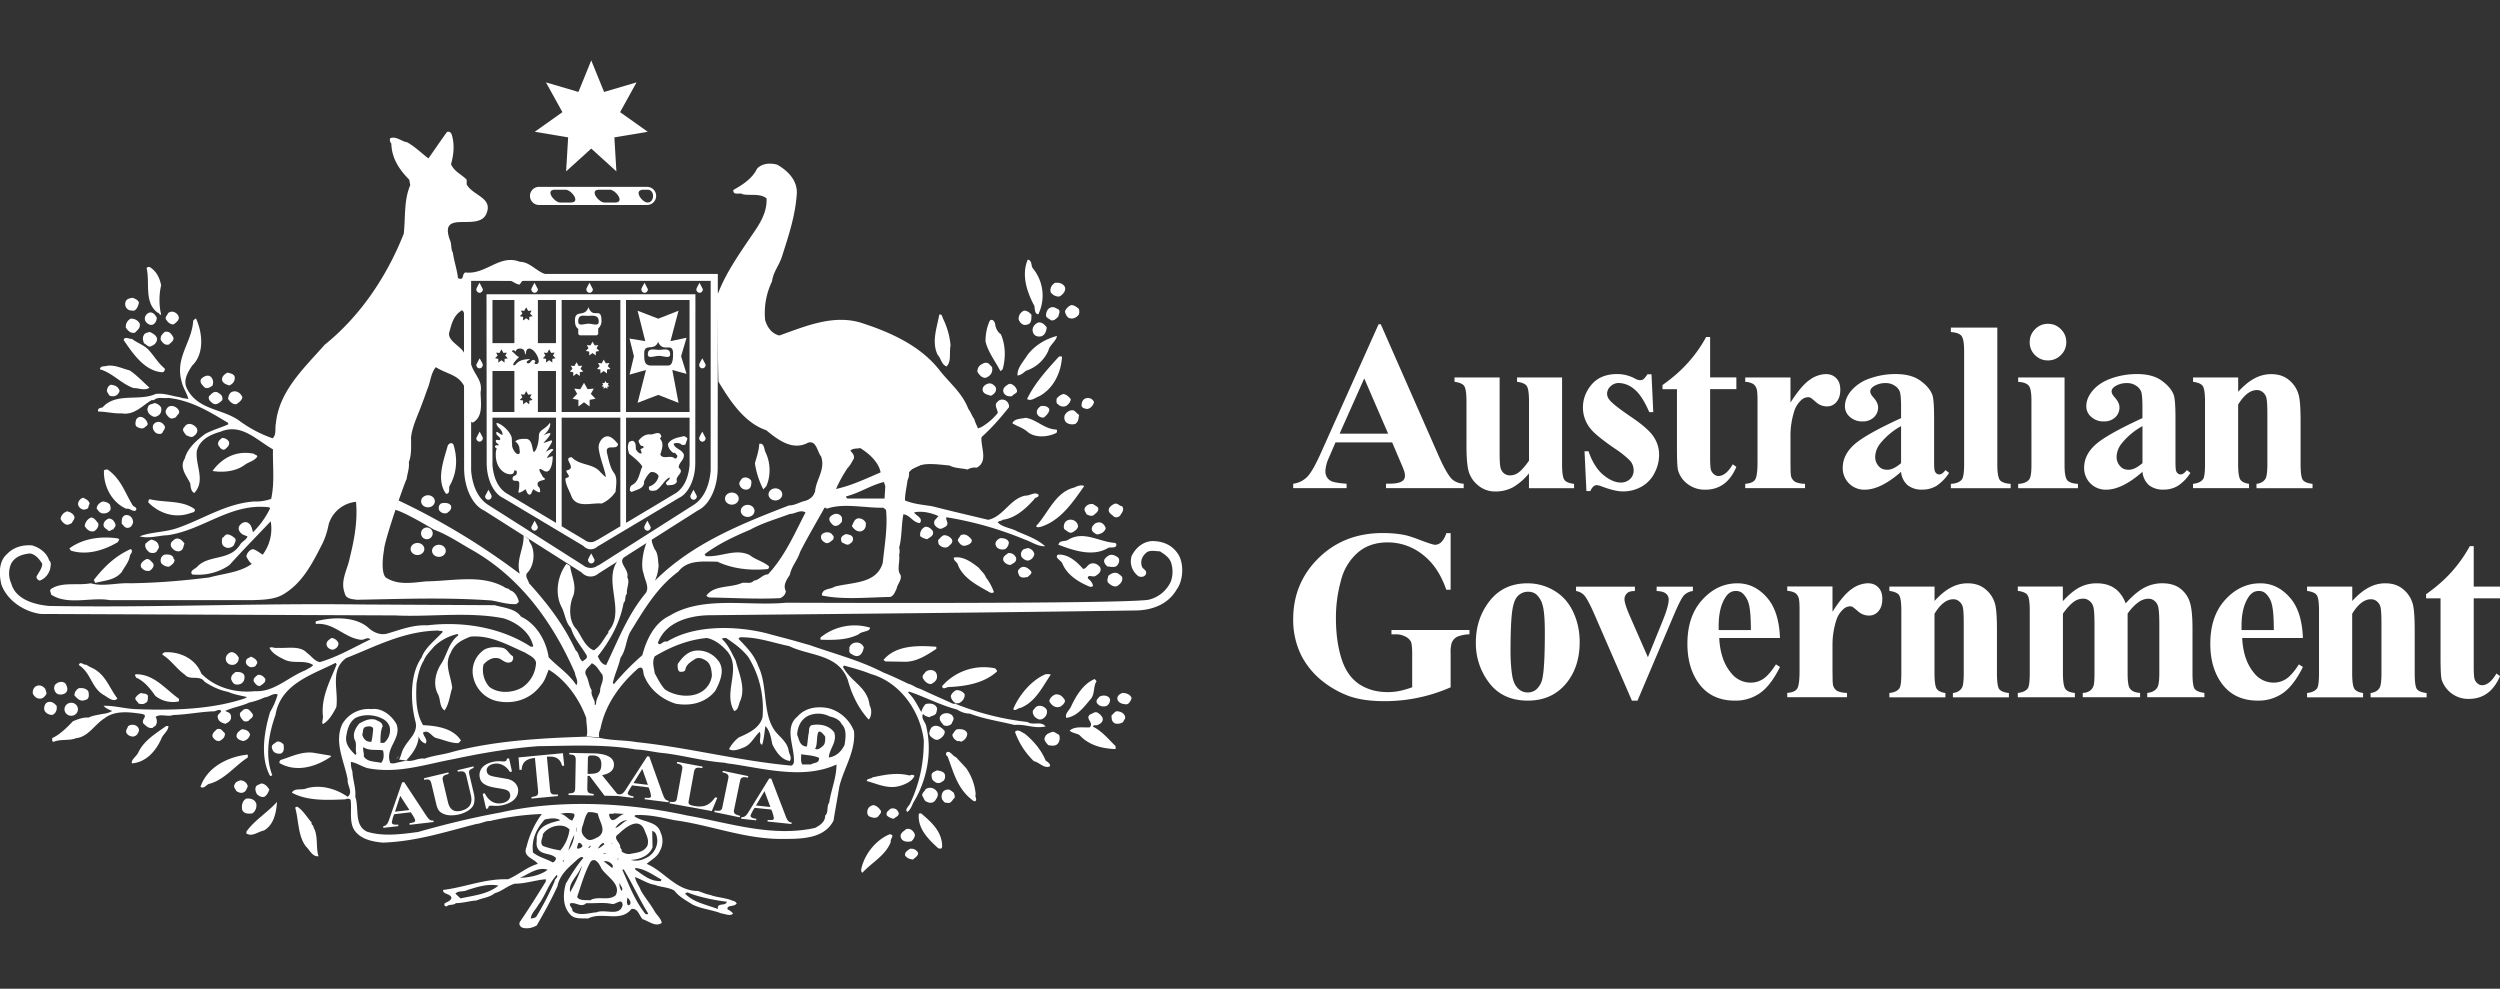
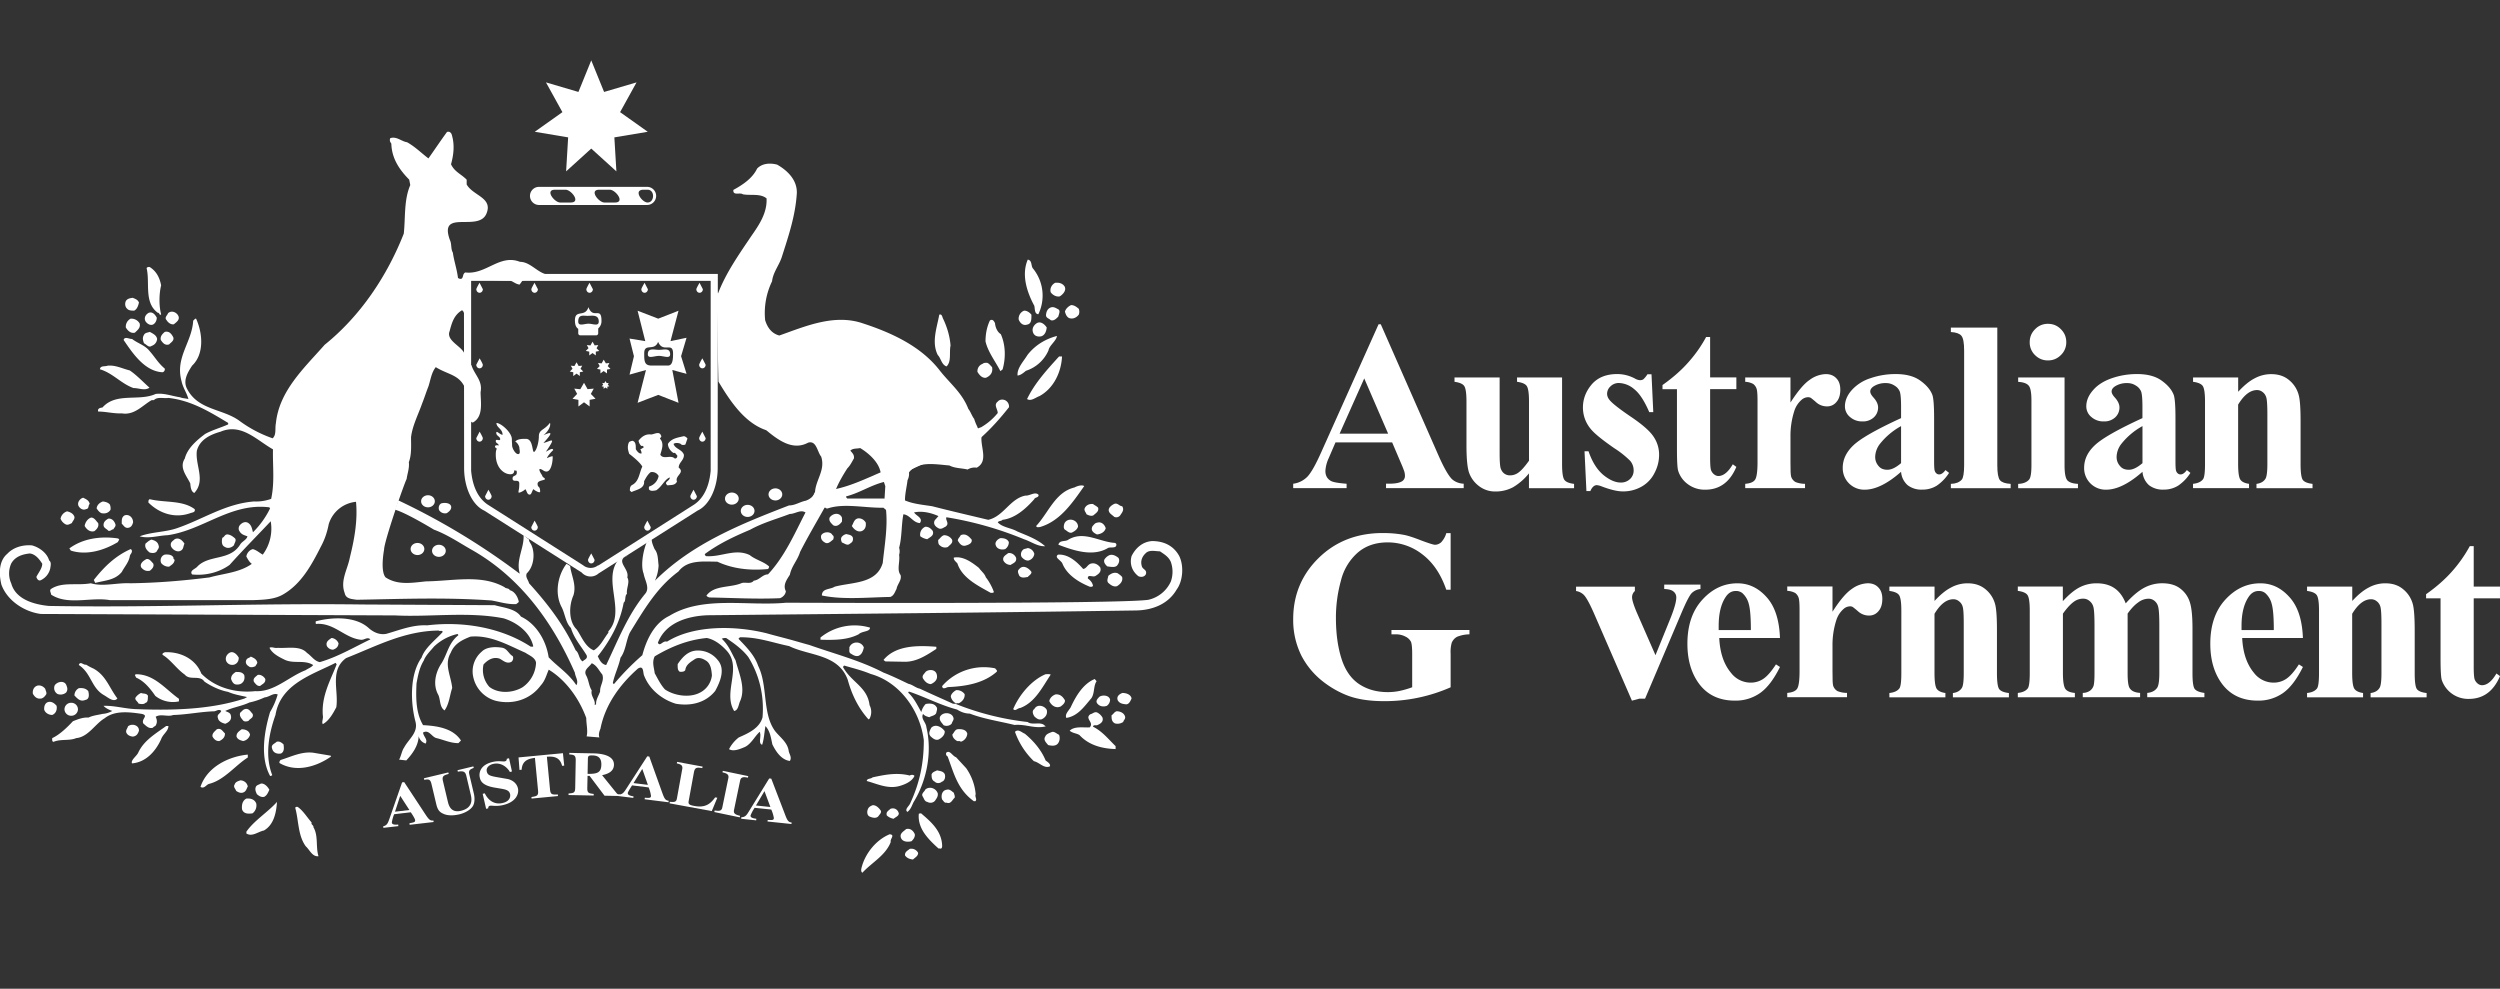
<svg xmlns="http://www.w3.org/2000/svg" id="Layer_1" x="0" y="0" version="1.1" viewBox="0 0 56.689 22.42" xml:space="preserve">
  <rect x="0" y="0" width="56.689" height="22.42" fill="#333333" stroke="none" />
  <style>.st0{fill-rule:evenodd;clip-rule:evenodd}.st0,.st1{fill:#fff}</style>
  <g id="surface1">
    <path d="M31.477 9.834l-.542-1.253-.559 1.253h1.101zm.091.198h-1.285l-.153.355a.8.8 0 00-.076.293c0 .102.041.177.124.225.048.028.167.05.357.064v.1h-1.211v-.1a.547.547 0 00.322-.16c.085-.09.188-.273.312-.551l1.302-2.905h.05l1.313 2.985c.125.282.229.46.309.534a.42.42 0 00.258.096v.1h-1.761v-.1h.072c.141 0 .241-.02.298-.059a.142.142 0 00.059-.123.341.341 0 00-.016-.099 2.842 2.842 0 00-.081-.202l-.193-.453" class="st0" />
    <path d="M35.421 8.559v1.965c0 .191.018.312.054.359.036.047.108.076.218.089v.098H34.67v-.336a1.33 1.33 0 01-.36.314.842.842 0 01-.403.097.597.597 0 01-.378-.129.653.653 0 01-.22-.306c-.037-.116-.056-.32-.056-.609v-.997c0-.19-.018-.307-.054-.355-.034-.046-.107-.077-.217-.091v-.099h1.023v1.715c0 .18.008.295.024.347.018.051.045.09.081.117a.21.21 0 00.129.041.314.314 0 00.175-.051c.072-.046.157-.141.257-.281V9.104c0-.19-.018-.307-.054-.355-.033-.046-.107-.077-.217-.091v-.099h1.021M37.449 8.489l.04.857h-.091c-.109-.254-.223-.428-.341-.521a.554.554 0 00-.349-.14.262.262 0 00-.188.075.226.226 0 00-.078.169c0 .048.018.095.055.14.057.073.217.199.48.378.263.177.436.329.518.454a.721.721 0 01.126.416.874.874 0 01-.105.41.722.722 0 01-.295.309.84.84 0 01-.421.107c-.12 0-.28-.037-.48-.113a.378.378 0 00-.111-.029c-.059 0-.108.045-.147.134h-.089l-.043-.902h.091c.081.237.191.413.33.532.142.117.275.177.4.177a.292.292 0 00.209-.078.26.26 0 00.084-.194.333.333 0 00-.081-.223 2.15 2.15 0 00-.36-.285c-.274-.19-.451-.334-.532-.435a.753.753 0 01-.177-.486c0-.193.067-.367.198-.523.135-.157.328-.236.58-.236.137 0 .268.033.395.098a.267.267 0 00.118.041.145.145 0 00.078-.019.535.535 0 00.094-.116h.092M38.778 7.64v.918h.595v.266h-.595v1.549c0 .145.006.238.019.282a.217.217 0 00.072.102.161.161 0 00.094.037c.116 0 .226-.089.329-.266l.081.059c-.145.344-.38.517-.705.517a.637.637 0 01-.406-.133.588.588 0 01-.209-.298c-.018-.061-.027-.225-.027-.494V8.825h-.328v-.094c.225-.159.417-.326.574-.502.159-.176.299-.371.416-.588h.09M40.6 8.559v.569c.167-.26.312-.432.438-.516a.65.65 0 01.362-.129c.1 0 .18.031.239.094.061.061.091.147.091.26 0 .12-.029.213-.089.28a.266.266 0 01-.209.098.363.363 0 01-.247-.091 2.032 2.032 0 00-.123-.102.138.138 0 00-.062-.015.227.227 0 00-.148.059.562.562 0 00-.167.26 1.84 1.84 0 00-.085.575v.577l.002.151c0 .102.007.167.019.195a.22.22 0 00.094.107.595.595 0 00.215.04v.098h-1.356v-.098c.11-.009.183-.038.22-.089.039-.051.059-.186.059-.405V9.091c0-.144-.007-.235-.021-.275a.22.22 0 00-.078-.11.415.415 0 00-.18-.048v-.099H40.6" class="st1" />
    <path d="M43.108 10.502v-.84a1.59 1.59 0 00-.483.408.501.501 0 00-.104.292c0 .083.029.155.088.218.045.049.107.072.189.072.088.001.192-.049.31-.15zm0 .196c-.306.27-.581.405-.824.406a.487.487 0 01-.499-.495c0-.191.083-.363.247-.516.164-.154.523-.358 1.076-.612V9.23c0-.19-.011-.309-.032-.357a.278.278 0 00-.116-.129.345.345 0 00-.194-.057.493.493 0 00-.287.078c-.046.033-.07.07-.07.112 0 .038.025.085.076.14.068.077.102.151.102.223a.3.3 0 01-.099.226.36.36 0 01-.255.09.41.41 0 01-.285-.102.31.31 0 01-.113-.239c0-.129.051-.251.153-.367a.961.961 0 01.427-.272c.182-.063.372-.094.569-.094.238 0 .426.05.564.152.14.101.23.21.272.328.024.076.037.248.037.518v.975c0 .115.004.187.013.217a.13.13 0 00.041.064.092.092 0 00.062.022c.046 0 .094-.033.142-.099l.081.064a.985.985 0 01-.279.29.603.603 0 01-.325.089.507.507 0 01-.335-.1.449.449 0 01-.149-.304" class="st0" />
    <path d="M45.29 7.429v3.119c0 .177.02.291.061.342.041.047.122.076.242.082v.098h-1.356v-.098c.111-.003.194-.036.247-.096.035-.041.053-.15.054-.328V7.95c0-.176-.021-.287-.062-.336-.041-.05-.121-.078-.239-.085v-.1h1.053" class="st1" />
    <path d="M46.815 8.559v1.989c0 .177.02.291.062.342.041.047.122.076.242.082v.098h-1.356v-.098c.111-.003.194-.036.247-.096.036-.041.054-.15.054-.328V9.083c0-.178-.02-.29-.062-.338-.041-.05-.12-.079-.239-.086v-.1h1.052zm-.376-1.216c.116 0 .215.041.295.124.081.081.12.178.12.292a.396.396 0 01-.123.293c-.081.081-.178.121-.293.121s-.212-.041-.293-.121a.397.397 0 01-.12-.293c0-.114.04-.212.12-.292a.395.395 0 01.294-.124M48.582 10.502v-.84a1.59 1.59 0 00-.483.408.501.501 0 00-.104.292c0 .083.029.155.089.218.044.049.107.072.188.072.089.001.192-.049.31-.15zm0 .196c-.306.27-.581.405-.824.406a.487.487 0 01-.499-.495c0-.191.081-.363.246-.516.164-.154.524-.358 1.076-.612V9.23c0-.19-.011-.309-.032-.357a.278.278 0 00-.116-.129.345.345 0 00-.194-.057.493.493 0 00-.287.078c-.046.033-.07.07-.07.112 0 .038.025.085.076.14.068.077.102.151.102.223a.3.3 0 01-.099.226.36.36 0 01-.255.09.41.41 0 01-.285-.102.31.31 0 01-.113-.239c0-.129.051-.251.153-.367.102-.119.245-.209.427-.272s.373-.094.569-.094c.238 0 .426.05.564.152.14.101.23.21.272.328.024.076.037.248.037.518v.975c0 .115.004.187.013.217a.13.13 0 00.041.064.092.092 0 00.062.022c.046 0 .094-.033.142-.099l.081.064a.973.973 0 01-.279.29.603.603 0 01-.325.089.507.507 0 01-.335-.1.452.452 0 01-.148-.304" class="st0" />
    <path d="M50.752 8.559v.325c.129-.14.252-.242.37-.303a.783.783 0 01.382-.097c.163 0 .298.046.405.137a.648.648 0 01.215.335c.029.102.043.298.043.588v.977c0 .194.017.315.051.362.036.047.109.076.22.089v.098h-1.271v-.098c.095-.012.164-.051.204-.117.028-.045.043-.156.043-.334V9.405c0-.207-.008-.336-.024-.39s-.044-.095-.083-.124a.198.198 0 00-.126-.046c-.154 0-.297.11-.43.33v1.345c0 .188.017.307.051.357.036.05.101.081.196.094v.098h-1.27v-.098c.106-.011.181-.045.225-.102.032-.038.047-.154.047-.348V9.104c0-.19-.018-.307-.054-.355-.034-.046-.107-.077-.217-.091v-.099h1.023" class="st1" />
    <g>
      <path d="M32.894 12.089v1.283h-.099c-.12-.35-.3-.617-.54-.8a1.274 1.274 0 00-.787-.273c-.272 0-.498.076-.678.23a1.235 1.235 0 00-.384.639 3.133 3.133 0 00-.113.843c0 .349.041.655.124.918.082.263.215.456.397.58.185.124.403.185.655.185.088 0 .177-.008.268-.027.094-.02.188-.047.285-.083v-.757c0-.144-.01-.236-.029-.277a.27.27 0 00-.124-.115.451.451 0 00-.223-.051h-.094v-.099h1.769v.099a.771.771 0 00-.282.056.274.274 0 00-.121.137.803.803 0 00-.024.251v.757a3.71 3.71 0 01-1.509.314c-.345 0-.632-.046-.861-.14a2.182 2.182 0 01-.604-.37 1.79 1.79 0 01-.408-.518 1.81 1.81 0 01-.188-.83c0-.547.192-1.01.577-1.388.385-.377.869-.566 1.453-.566.181 0 .343.015.488.043.079.015.206.055.382.124.177.066.281.099.314.099.05 0 .096-.018.139-.054a.503.503 0 00.119-.21h.098" class="st1" />
-       <path d="M34.647 13.418a.318.318 0 00-.237.105c-.064.068-.107.203-.129.408-.02.203-.029.484-.029.845 0 .192.012.371.037.537.02.128.062.225.126.29a.298.298 0 00.22.099.302.302 0 00.201-.068.452.452 0 00.14-.255c.036-.17.054-.513.054-1.031 0-.304-.017-.512-.051-.626a.491.491 0 00-.15-.25.294.294 0 00-.182-.054zm-.01-.191c.218 0 .421.056.609.168.188.113.33.273.427.481.098.207.147.435.147.682 0 .356-.09.654-.271.894-.219.29-.52.435-.905.435-.377 0-.668-.133-.872-.398a1.466 1.466 0 01-.306-.921c0-.359.103-.672.312-.94.209-.267.495-.401.859-.401" class="st0" />
-       <path d="M37.005 15.888l-.846-1.946c-.102-.235-.181-.383-.239-.446a.315.315 0 00-.182-.094v-.099h1.334v.099c-.084 0-.142.015-.172.046a.182.182 0 00-.064.139c0 .067.039.191.118.373l.413.943.33-.813c.095-.233.142-.398.142-.495 0-.055-.02-.1-.062-.134-.039-.036-.11-.055-.212-.059v-.099h.822v.099a.337.337 0 00-.194.089c-.05.048-.124.191-.225.426l-.837 1.971h-.126" class="st1" />
+       <path d="M37.005 15.888l-.846-1.946c-.102-.235-.181-.383-.239-.446a.315.315 0 00-.182-.094v-.099h1.334v.099a.182.182 0 00-.064.139c0 .067.039.191.118.373l.413.943.33-.813c.095-.233.142-.398.142-.495 0-.055-.02-.1-.062-.134-.039-.036-.11-.055-.212-.059v-.099h.822v.099a.337.337 0 00-.194.089c-.05.048-.124.191-.225.426l-.837 1.971h-.126" class="st1" />
      <path d="M39.702 14.287c0-.288-.016-.486-.048-.594a.487.487 0 00-.145-.244.225.225 0 00-.15-.048c-.094 0-.169.046-.229.137-.106.159-.158.377-.158.655v.094h.73zm.66.18h-1.377c.016.334.104.595.266.789a.56.56 0 00.445.223.506.506 0 00.293-.089c.088-.061.181-.169.282-.325l.091.059c-.137.277-.286.474-.451.591a.964.964 0 01-.572.172c-.372 0-.654-.143-.845-.43-.154-.231-.231-.517-.231-.859 0-.419.113-.752.338-.998.227-.25.493-.373.797-.373.254 0 .474.104.661.314.188.208.288.516.303.926" class="st0" />
      <path d="M41.553 13.302v.569c.166-.26.312-.432.438-.516a.648.648 0 01.362-.129c.1 0 .18.031.239.094.06.061.091.147.091.26 0 .12-.029.213-.089.28a.266.266 0 01-.209.098.363.363 0 01-.247-.091 1.895 1.895 0 00-.124-.102.115.115 0 00-.062-.016.224.224 0 00-.147.059.562.562 0 00-.167.26 1.83 1.83 0 00-.085.574v.577l.002.151c0 .102.006.167.019.195a.216.216 0 00.094.107.583.583 0 00.214.04v.098h-1.355v-.098c.109-.009.182-.038.22-.089.039-.051.059-.186.059-.405v-1.387c0-.144-.007-.235-.021-.275a.22.22 0 00-.078-.11.42.42 0 00-.18-.048v-.099h1.026M43.867 13.302v.325c.129-.14.252-.242.371-.303a.778.778 0 01.382-.097c.162 0 .297.046.405.137a.648.648 0 01.215.335c.028.102.042.298.042.588v.977c0 .194.017.315.051.362.036.047.109.076.22.089v.098h-1.27v-.098c.095-.012.163-.051.204-.117.028-.045.042-.156.042-.334v-1.116c0-.207-.007-.336-.024-.39a.227.227 0 00-.084-.124.195.195 0 00-.125-.046c-.155 0-.298.11-.43.33v1.345c0 .188.017.307.051.357.036.05.101.081.196.094v.098h-1.27v-.098c.106-.011.181-.045.225-.102.031-.039.046-.155.046-.349v-1.417c0-.19-.018-.307-.054-.355-.034-.046-.106-.077-.217-.091v-.099h1.024M46.776 13.302v.33c.137-.15.265-.255.382-.315a.837.837 0 01.386-.09c.161 0 .296.037.405.112s.194.19.253.343c.142-.16.28-.277.41-.349a.866.866 0 01.414-.107c.173 0 .311.04.413.12.103.079.175.18.215.303.041.121.061.316.062.585v1.028c0 .194.016.314.05.36.036.046.11.076.22.09v.098H48.69v-.098c.102-.009.177-.047.225-.117.033-.049.049-.16.049-.334v-1.079c0-.224-.009-.365-.027-.426a.243.243 0 00-.086-.134.207.207 0 00-.134-.046.394.394 0 00-.233.085c-.079.055-.159.14-.239.252v1.348c0 .181.015.294.046.342.041.066.12.102.237.109v.098h-1.3v-.098a.288.288 0 00.164-.05.228.228 0 00.081-.112c.014-.046.021-.142.021-.288v-1.079c0-.226-.009-.369-.027-.426a.254.254 0 00-.091-.134.214.214 0 00-.134-.048.353.353 0 00-.196.056c-.084.055-.173.15-.268.284v1.348c0 .177.017.294.051.352.036.055.109.088.22.098v.098h-1.294v-.098c.106-.011.181-.045.225-.102.03-.039.046-.155.046-.349v-1.417c0-.19-.018-.307-.054-.355-.034-.046-.107-.077-.217-.091V13.3h1.021" class="st1" />
      <path d="M51.56 14.287c0-.288-.016-.486-.048-.594a.48.48 0 00-.146-.244.223.223 0 00-.15-.048c-.094 0-.169.046-.229.137-.106.159-.159.377-.159.655v.094h.732zm.66.18h-1.377c.016.334.105.595.266.789a.56.56 0 00.445.223.508.508 0 00.293-.089c.088-.061.182-.169.282-.325l.091.059c-.137.277-.286.474-.451.591a.967.967 0 01-.572.172c-.373 0-.655-.143-.846-.43-.154-.231-.231-.517-.231-.859 0-.419.113-.752.338-.998.228-.25.493-.373.797-.373.255 0 .474.104.661.314.189.208.289.516.304.926" class="st0" />
      <path d="M53.339 13.302v.325c.129-.14.253-.242.371-.303a.777.777 0 01.381-.097c.163 0 .299.046.405.137a.65.65 0 01.216.335c.028.102.042.298.043.588v.977c0 .194.016.315.05.362.036.047.109.076.22.089v.098h-1.27v-.098c.094-.012.163-.051.203-.117.029-.045.043-.156.043-.334v-1.116c0-.207-.008-.336-.024-.39a.23.23 0 00-.083-.124.2.2 0 00-.127-.046c-.154 0-.297.11-.43.33v1.345c0 .188.017.307.051.357.036.05.101.081.196.094v.098h-1.27v-.098c.106-.011.181-.045.225-.102.03-.039.046-.155.046-.349v-1.417c0-.19-.018-.307-.054-.355-.034-.046-.107-.077-.217-.091v-.099h1.025M56.093 12.384v.918h.596v.266h-.596v1.549c0 .145.007.238.019.282a.225.225 0 00.072.102.161.161 0 00.094.037c.117 0 .227-.089.33-.266l.081.059c-.146.344-.381.517-.707.517a.632.632 0 01-.614-.431c-.018-.061-.027-.225-.027-.494v-1.355h-.328v-.094c.226-.159.417-.326.575-.502a3.08 3.08 0 00.416-.588h.089" class="st1" />
    </g>
    <g>
-       <path d="M9.051 17.142a.166.166 0 01-.07.069M9.679 12.227a.133.133 0 000-.266.131.131 0 00-.131.133.13.13 0 00.131.133M14.195 6.802h1.441v2.54h-1.441v-2.54zm1.441 3.746c-.024.274-.118.502-.307.631l-1.133.677V9.471h1.441v1.077zm-2.9-3.746h1.331v2.54h-1.331v-2.54zm1.331 5.132l-.524.312h-.009a.222.222 0 01-.277-.002l-.521-.311V9.471h1.331v2.463zm-1.87-3.522h.41v.93h-.41v-.93zm.41 3.444l-1.133-.677c-.19-.129-.283-.357-.307-.631V9.471h1.441v2.385zm-1.44-5.054h.497v.979h-.497v-.979zm.621.368l.058-.061-.036-.067.076.008.046-.081.045.08.078-.007-.037.067.059.061-.075.015v.082l-.07-.052-.071.052v-.082l-.073-.015zm.352 1.024c-.004-.025-.037-.032-.05-.032-.044 0-.062.073-.099.076-.027.001-.046.003-.046-.03 0-.024.056-.044.078-.065-.307 0-.313.14-.361.14-.081 0 .068-.147.11-.19-.062-.011-.098-.087-.166-.125.032-.046.05-.026.09.006 0-.032.024-.07.095-.07.137 0 .099.133.121.133s-.002-.133.09-.133c.136 0 .307.35.152.35-.066-.001-.012-.051-.014-.06zm-.33.747l.076.009.046-.081.045.08.078-.007-.037.068.059.06-.075.015v.083l-.07-.053-.071.053v-.085l-.074-.015.058-.06-.035-.067zm-.561-.945l.076.008.046-.081.045.08.077-.007-.036.067.058.061-.074.015v.083l-.07-.053-.071.053v-.084l-.074-.015.058-.061-.035-.066zm-.082.416h.497v.93h-.497v-.93zm1.142-.289l.059-.061-.037-.067.076.008.046-.081.045.08.078-.007-.036.067.059.061-.075.015v.083l-.07-.053-.071.053v-.083l-.074-.015zm-.112-1.321h.41v.979h-.41v-.979zm3.572-.127v-.003h-4.736v.003h-.001l.004 3.824c0 .369.156.692.372.792l1.821 1.088c.041.046.1.076.166.076.058 0 .11-.023.148-.059l1.851-1.105c.216-.099.372-.422.372-.792l.003-3.824" class="st1" />
      <path d="M12.531 10.348c-.007-.015-.181.058-.132.053.006-.051.102-.156.145-.194-.008-.061-.085-.006-.167.037.27-.386.097-.228-.054-.2.241-.259.177-.255 0-.175.139-.111.169-.242.147-.281-.13.174-.251.147-.251.309 0 .107-.039.281-.094.34-.07.076-.016-.286-.201-.286-.059 0-.198-.004-.241.068.037 0 .094.096.094.134 0 .038.035.144-.028.144s-.137-.133-.137-.197-.005-.049-.005-.14c0-.153-.249-.369-.35-.369 0 .107.139.132.139.268-.059 0-.143-.111-.143-.042 0 .068.089.081.089.14s-.1-.02-.1.043c0 .056.055.046.069.102-.041-.011-.078-.007-.085.015-.007.019.012.042.043.059-.015.014-.027.046-.027.135 0 .302.19.443.329.443.098 0 .084-.069.095-.102.005.051.053-.025.053.064 0 .093-.096.052-.096.133 0 .108.152-.003.152.116 0 .144-.018.142-.018.197 0 .037.159-.053.149-.07.038.014.037.126.107.124.046-.002.055-.116.092-.125-.022.007.143.108.143.057 0-.141-.058-.081-.058-.178 0-.089.195-.072.164-.117-.026-.038-.044-.015-.064-.081.003.012-.154-.224.033-.102.196.125.217-.3.208-.322M17.583 11.348c.085 0 .155-.061.155-.137 0-.076-.07-.137-.155-.137-.086 0-.156.061-.156.137 0 .076.07.137.156.137M16.953 11.722c.086 0 .156-.061.156-.137s-.07-.137-.156-.137-.155.062-.155.137.069.137.155.137M9.467 12.586c.085 0 .155-.062.155-.137 0-.076-.07-.137-.155-.137-.086 0-.156.061-.156.137 0 .075.07.137.156.137M9.952 12.627c.086 0 .156-.061.156-.137 0-.076-.07-.137-.156-.137-.085 0-.155.062-.155.137 0 .076.07.137.155.137M23.429 6.095a.974.974 0 01.116 1.031c-.091-.008-.075-.124-.091-.191-.165-.307-.298-.699-.149-1.048.108.017.066.151.124.208M3.654 6.47c-.05.2-.05.474 0 .657-.041.042-.033-.042-.075-.034-.322-.233-.173-.69-.255-1.014.016-.025.058-.033.082-.017.149.1.215.242.248.408M24.14 6.495c.049.091-.041.183-.108.225-.074.017-.157-.025-.206-.091-.025-.092.024-.175.099-.216.082-.009.165.007.215.082M3.151 6.861c-.018.075-.042.149-.108.183-.05 0-.124 0-.157-.041-.05-.041-.059-.116-.033-.175.033-.058.099-.067.157-.075.058.025.115.041.141.108M24.462 7.002a.19.19 0 010 .133c-.058.075-.141.107-.224.075-.058-.033-.074-.092-.09-.142.016-.067.082-.125.14-.15.075.001.124.043.174.084M23.991 7.01c.066.033.016.116.008.167-.041.042-.099.108-.173.083-.041-.041-.091-.041-.107-.1 0-.083.033-.166.116-.191.065-.016.106.017.156.041M23.388 7.136c0 .091.008.207-.099.225-.099.033-.166-.05-.19-.117a.195.195 0 01.124-.2c.066 0 .124.041.165.092M4.05 7.177c.025.083-.057.133-.106.175-.059.016-.133-.033-.166-.092-.058-.058.016-.108.033-.158.082-.075.206-.017.239.075M3.555 7.202c0 .067-.033.133-.09.159-.067.024-.133-.026-.166-.076-.042-.083.009-.158.074-.192.092-.033.149.051.182.109M21.389 7.235c.083.175.149.383.165.6-.033.158.025.365-.091.474-.116-.042-.124-.183-.198-.258-.149-.291-.016-.633.033-.915.066-.025.066.057.091.099M3.167 7.335c.024.1-.05.15-.107.208-.1.025-.166-.05-.207-.117a.206.206 0 01.107-.199.214.214 0 01.207.108M22.694 7.577c.107.241.116.532.041.798l-.05.041c-.116-.225-.281-.432-.338-.674 0-.175.033-.333.099-.474.058-.041.091.008.116.059.008.091.049.199.132.25M23.735 7.426c-.008.084-.041.175-.124.2-.083.017-.165-.008-.19-.1-.024-.083.025-.158.091-.199.091-.051.181.033.223.099M3.563 7.685a.179.179 0 01-.124.158c-.067.05-.116-.033-.174-.059-.024-.066-.041-.124 0-.191.025-.05.083-.05.133-.067.075.042.149.075.165.159M3.927 7.643c.033.083-.058.125-.091.166-.099.033-.149-.041-.19-.1-.017-.083.033-.133.09-.183.1-.024.149.042.191.117M23.966 7.618c-.008.108-.173.216-.19.325a.838.838 0 01-.512.465c-.05.041-.116.1-.19.108-.017-.166.132-.316.223-.465.173-.225.413-.366.669-.433M3.398 7.967c.124.142.19.267.338.391.009.034-.016.083-.057.083-.405-.025-.677-.441-.876-.732.024-.091.132-.016.19-.024.14.108.297.141.405.282M24.082 8.083c-.017.358-.19.724-.512.899-.091.033-.19.124-.281.067.173-.358.438-.649.726-.966h.067M22.496 8.325c.024.124-.041.2-.141.242-.091.008-.148-.067-.19-.133a.173.173 0 01.116-.183c.024-.025.066-.025.099-.025.05.016.074.058.116.099M2.943 8.4c.158.108.298.258.447.391-.108.075-.239.008-.364.008-.281-.1-.471-.341-.76-.425.008-.09.116-.057.174-.082.182-.017.33.066.503.108" class="st1" />
      <path d="M11.79 5.937c-.463-.183-.769.299-1.24.241-.057.033-.041.092-.074.133-.024.025-.066.008-.091-.008-.024-.2-.09-.383-.116-.574-.05-.083-.024-.199-.066-.283-.264-.723.644-.174.826-.599.157-.366-.306-.408-.447-.665v-.108c-.132-.133-.273-.175-.355-.35.059-.207.083-.432.025-.64-.008-.05-.041-.116-.116-.092-.157.216-.273.391-.421.6-.155-.117-.304-.267-.485-.367-.124-.017-.24-.141-.38-.092-.024.05 0 .092.024.124.008.325.173.583.405.816l.024.124c-.147.343-.107.733-.147 1.1-.372.948-.976 1.863-1.793 2.52-.471.533-1.033 1.049-1.107 1.781-.025.116.017.258-.074.341a2.827 2.827 0 01-.768-.408c-.38-.266-.926-.233-1.173-.716-.1-.191.024-.382.115-.523.281-.266.239-.74.091-1.065-.033-.008-.041.033-.066.041-.025.492-.413.833-.265 1.373.034.158.116.258.157.408-.058-.017-.14-.017-.19-.041-.182-.026-.363-.101-.553-.075-.379.174-.9-.042-1.206.307-.05.008-.116.017-.099.092.181 0 .355.05.537.041.289.05.479-.191.678-.3h.05c.082-.083.223-.033.33-.05.52.059.924.309 1.354.567v.033c-.165.075-.355.125-.521.216-.19.142-.404.325-.462.558-.133.207.041.39.124.565.008.083.016.183.091.216.264-.283.016-.632.058-.957.065-.249.297-.365.536-.432.471-.199.81.183 1.19.4-.008.383.041.748-.041 1.123a1.004 1.004 0 01-.388.059c-.652.05-1.165.408-1.751.607-.264.091-.578.083-.843.183.206.059.421-.017.636-.025.809-.116 1.428-.74 2.305-.632l.016.024a1.951 1.951 0 01-.388.541c-.025-.091-.033-.166-.116-.216-.066-.033-.14 0-.19.067-.024.042-.024.092 0 .124.041.075.107.092.181.117-.016.075-.107.108-.157.174-.231.391-.702.233-.975.508-.041.058-.19.091-.124.183.314.033.62-.05.851-.216.306-.342.628-.666.933-.99a.99.99 0 01-.181.757c-.074-.041-.133-.1-.223-.125-.083.017-.141.1-.149.168.033.058.066.124.124.166-.281.2-.636.216-.958.307-.603.076-1.189.125-1.8.133-.29-.016-.62.083-.892 0-.314.058-.652-.041-.909.133-.033.041.008.083.008.124.38.25.901.05 1.33.125h3.255c.239-.008.479-.017.669-.125.421-.241.653-.674.868-1.098.082-.15.14-.325.173-.499a.718.718 0 01.619-.507c.041.433-.041.865-.14 1.264-.05.266-.224.525-.116.807.025.133.166.133.273.15.999-.017 1.999-.059 3.056.016.19.033.355.091.561.083.017-.025.075-.033.05-.083-.024-.092-.091-.208-.198-.233-.016-.05-.09-.033-.116-.067-.528-.299-1.164-.141-1.784-.133-.322.033-.644.091-.917-.092-.124-.15-.033-.624-.033-.624 0-.188.455-1.498.512-1.606.016-.124.066-.241.05-.382.066-.167.05-.383.05-.565.032-.266.165-.516.255-.774.05-.124.091-.258.141-.382.05-.158.067-.309.165-.433.269.171.534.166.663.472l.114.693c0 .041.033.124.09.075.215-.142.149-.458.149-.674.05-.259-.132-.383-.207-.608-.058-.041-.153-.24-.153-.24-.033-.183-.434-.309-.342-.534.05-.191.099-.366.281-.474.027.019.038.038.041.059l.099-.069.011-.696c.267-.001.666.033.94.033.074.024.132.083.215.091l.066-.091.669-.131c-.285.033-.457-.294-.728-.294M12.518 6.232a.476.476 0 00.062-.011l-.062.011" class="st1" />
-       <path d="M5.323 8.55c.008.1-.05.158-.124.191-.067-.025-.116-.034-.157-.1-.033-.091.05-.158.115-.192.066.018.149.026.166.101M4.786 8.55a.18.18 0 01.033.191c-.058.05-.149.092-.198.025-.05-.05-.099-.108-.058-.175.058-.058.157-.108.223-.041M16.284 8.641l.007.012M22.578 8.783c.033.091-.041.158-.107.191-.082-.025-.19-.041-.19-.15.008-.067.066-.108.124-.125.074-.024.14.034.173.084M23.016 8.766c.024.041.082.108.016.15-.033.025-.058.033-.083.067-.09.016-.173-.016-.198-.1-.017-.091.058-.133.124-.175.058-.017.1.025.141.058M2.712 8.866c-.033.1-.116.142-.223.108a.374.374 0 01-.066-.108c.008-.059.025-.116.091-.142.099.009.174.05.198.142M5.496 9.008c-.008.066-.082.124-.14.158-.083.007-.141-.059-.182-.117 0-.067.033-.15.099-.167.091-.033.19.034.223.126M5.009 8.949c.025.025.05.092.025.133-.05.041-.124.116-.207.067-.05-.042-.107-.076-.091-.159.033-.033.074-.083.124-.099.066-.017.099.025.149.058M24.28 9.049c0 .067-.066.133-.107.158-.066.025-.141.008-.181-.041-.05-.016-.033-.083-.033-.124a.277.277 0 01.157-.108c.073.015.122.065.164.115M24.808 9.124c-.024.075-.083.142-.157.15-.05-.008-.141-.025-.124-.1 0-.058.033-.116.074-.133.084-.042.183 0 .207.083M3.654 9.24c.016.1-.016.167-.099.199-.058.034-.116-.008-.157-.041-.042-.041-.074-.108-.042-.166.017-.075.091-.059.141-.092.074.009.116.042.157.1M4.058 9.315c.026.067-.048.092-.065.142-.041.025-.099.05-.149.016-.058-.05-.124-.125-.066-.199.066-.125.239-.059.28.041M23.792 9.274c.008.083-.066.142-.116.191a.141.141 0 01-.165-.099c-.008-.068.033-.117.091-.159.075-.008.149 0 .19.067M24.47 9.407c-.017.075-.008.158-.091.207-.067.017-.149.008-.198-.033-.05-.042-.058-.117-.033-.175.041-.067.116-.117.198-.1.058.034.074.076.124.101M3.34 9.582c.033.066-.041.083-.066.116-.058.034-.116.008-.165-.017-.058-.033-.033-.116-.025-.158.074-.141.224-.041.256.059M23.949 9.74c.033.008.016.058.008.075-.198.1-.495.124-.669-.033-.099-.083-.223-.116-.331-.183.041-.108.19-.1.298-.125.24.032.43.258.694.266M3.736 9.665c.017.067-.033.091-.05.142-.033.05-.098.033-.14.016-.074-.05-.107-.142-.058-.208.091-.092.199-.042.248.05M4.464 9.714c.033.075-.016.142-.083.183-.058.034-.108-.016-.157-.025-.041-.057-.116-.124-.041-.191.074-.124.223-.058.281.033M14.014 10.067c-.015.166-.29-.024-.251.198.039.158.071.347.165.466.078.111.039.285.031.419a.741.741 0 01-.314.268c-.235-.024-.581.118-.691-.174-.046-.126-.133-.253-.133-.395.024-.016.055-.016.079-.04 0-.055-.063-.087-.055-.142.267-.047-.111-.285.117-.3.189.198.495.134.659.347.04.032.071.08.118.103-.031-.198-.125-.395-.157-.609a.276.276 0 01.094-.277c.142-.109.259.049.338.136M5.191 10.014c.024.083-.041.133-.091.175-.074.033-.116-.05-.149-.092-.025-.083.033-.124.083-.166a.18.18 0 01.157.083M10.287 10.097c.098.325.066.657-.099.932-.008.067.016.175-.075.167-.223-.308-.058-.741.033-1.066.017-.083.116-.116.141-.033M17.358 10.255c.116.233.124.54.016.774l-.066.067a1.91 1.91 0 01-.19-.591c.041-.15.091-.283.099-.441.116-.025.108.125.141.191M5.835 10.347c-.05.1-.19.125-.281.191-.198.15-.487.183-.735.142.215-.299.545-.474.941-.39.016.031.058.015.075.057M2.44 10.647c.306.216.388.516.57.814.024.033.107.042.074.109-.066.05-.132-.05-.223-.034-.314-.141-.512-.491-.504-.857 0-.032.049-.032.083-.032M17.036 10.904c.008.084-.008.167-.075.192a.152.152 0 01-.19-.1c-.025-.059.024-.092.041-.133.067-.067.182-.034.224.041" class="st1" />
      <path d="M20.521 11.345c0-.158.041-.307.058-.457a.311.311 0 00.033-.175c.198-.266.603-.183.917-.158.124.067.281.059.412.092a.305.305 0 01.207-.042c.264-.142.091-.449.107-.69l-.099-.25a1.002 1.002 0 01-.066-.167c-.049-.059-.082-.166-.132-.225-.141-.366-.413-.574-.644-.866-.421-.549-1.083-.857-1.743-1.073-.652-.225-1.313.067-1.9.274-.181-.048-.272-.19-.321-.348a1.654 1.654 0 01.157-.882c.024-.208.164-.366.223-.557.149-.466.305-.924.338-1.431.016-.308-.215-.525-.446-.657-.157-.041-.339-.033-.455.091-.107.225-.338.374-.537.482-.016.142.157.05.215.1.182.033.389-.025.537.092.017.333-.173.607-.347.857-.281.416-.578.84-.752 1.297l-.033-.033.041 2.034c.263.438.591.937 1.083 1.102.264.216.595.474.95.283.19-.059.207.208.297.316.099.307-.124.524-.14.807l-.215.457c-.248.482-.471.999-.851 1.406-.124 0-.198.133-.322.142-.066.091-.198.024-.281.058-.256.108-.62.041-.793.282.016.025.041.033.066.042.504.008 1.066.041 1.603.016.066-.025.124-.083.132-.158-.074-.142.025-.267.091-.374.041-.2.173-.325.232-.517.173-.34.371-.674.561-1.014l.256-.416c.058-.142.157-.316.255-.466.067-.067.1-.142.149-.225.009-.084-.033-.117-.082-.175.058-.059.148-.041.223-.059.207.125.421.325.463.549l.074.216.033.1-.017.274.033.259c.041.399-.033.807-.074 1.206-.141.482-.694.433-1.091.54-.099.067-.289.033-.289.199.479.101 1.04.042 1.553.033.082-.033.099-.107.14-.182.017-.109.124-.2.091-.316-.091-.116-.008-.299-.033-.457a.268.268 0 000-.159c.066-.241.05-.533.098-.765l.035-.312M24.586 11.021c-.264.374-.545.799-1.008.931-.033 0-.066.017-.083-.025.281-.299.43-.765.868-.873.066-.033.157-.066.223-.033M2.034 11.428c-.041.033-.007.107-.082.116-.066.033-.14-.009-.173-.075-.033-.083.041-.167.107-.183.066.034.132.059.148.142M4.414 11.545c.024.075-.058.075-.099.091-.347.125-.702.008-.95-.241 0-.033 0-.067.033-.075.338.083.735.017 1.016.225M2.489 11.437a.217.217 0 01.016.125c-.05.074-.124.091-.206.074-.05-.024-.075-.058-.108-.108.009-.083.075-.133.141-.157.066.008.116.024.157.066M10.229 11.478c.017.075-.049.125-.098.158a.16.16 0 01-.173-.066c-.025-.059 0-.142.058-.158.073-.017.188-.009.213.066M24.9 11.511c.024.084-.05.124-.107.175-.05.024-.107 0-.157-.025-.008-.041-.058-.075-.041-.133.033-.075.107-.107.19-.099.04.032.073.041.115.082M25.445 11.478c.05.075.008.133-.033.191a.111.111 0 01-.148.05c-.05-.05-.116-.076-.124-.15 0-.067.074-.117.124-.142.081-.032.115.051.181.051M1.688 11.72c.008.059-.041.092-.058.141-.041.017-.083.05-.133.033a.242.242 0 01-.124-.133.215.215 0 01.149-.166c.067.016.142.049.166.125" class="st1" />
      <path d="M19.084 11.72c.016.033.008.075.008.108-.05.066-.116.124-.198.083-.049-.05-.107-.099-.082-.175.065-.092.206-.125.272-.016M3.018 11.844c-.016.059-.041.117-.116.125-.075.008-.099-.059-.141-.092 0-.075-.008-.15.066-.191.1-.033.191.05.191.158M2.225 11.86c.025.084-.033.142-.083.183-.098.033-.181-.041-.222-.116.008-.075.066-.166.148-.191.074 0 .115.084.157.124M19.629 11.844c.017.083-.008.167-.09.199-.099.033-.182-.05-.223-.116.041-.067.049-.158.148-.174.075 0 .124.033.165.091M2.613 11.877c.025.058-.024.084-.041.125-.041 0-.066.05-.116.033-.033-.042-.099-.059-.107-.117-.008-.083.05-.124.107-.158.083-.007.132.052.157.117M24.445 11.944c-.024.067-.074.099-.14.133-.067.017-.108-.041-.157-.066-.041-.033-.025-.108-.008-.15.082-.141.305-.075.305.083M25.073 11.978c-.025.091-.116.133-.198.141-.074-.033-.157-.09-.099-.191.033-.033.05-.067.099-.075.099-.033.173.041.198.125M21.149 12.036c.042.107-.057.142-.123.191a.368.368 0 01-.158-.067.191.191 0 01.116-.216c.074 0 .116.034.165.092M18.877 12.135c.041.016.025.075.016.1-.049.033-.115.116-.19.066-.058-.033-.099-.082-.083-.158.043-.091.217-.1.257-.008M19.34 12.194c.008.066-.008.099-.066.133-.059.059-.124-.008-.182-.025-.016-.033-.033-.082-.008-.124a.183.183 0 01.107-.068c.058.017.125.017.149.084M5.323 12.202c.05.05-.008.108-.016.158-.041.05-.133.091-.207.042-.083-.033-.074-.142-.058-.208.05-.016.05-.076.116-.076.073.009.115.043.165.084M22.033 12.235c.017.083-.066.116-.124.133-.099.033-.149-.042-.19-.109 0-.05.049-.082.066-.124.116-.049.19.034.248.1M21.587 12.235c.033.083-.058.124-.091.167a.167.167 0 01-.181-.033c-.041-.025-.041-.076-.041-.125.05-.041.074-.092.133-.108a.214.214 0 01.18.099M25.313 12.335c.016.116-.133.059-.19.092-.347.208-.793.05-1.123-.075.024-.108.149-.067.215-.108.355-.225.718.05 1.074.067l.024.024M2.704 12.235l-.033.058c-.305.183-.702.308-1.065.192l-.033-.05c.306-.225.71-.284 1.107-.225l.024.025M22.876 12.293a.188.188 0 01-.083.158c-.082.025-.19 0-.215-.091-.024-.067.041-.133.107-.158.059 0 .157.008.191.091M4.183 12.327c-.033.067-.016.133-.099.167-.083.033-.182-.042-.207-.108-.024-.092.041-.116.083-.158.098-.05.173.024.223.099M3.596 12.369c.024.058-.025.091-.041.133-.041.05-.116.041-.165.025-.058-.05-.116-.108-.091-.2.05-.041.074-.067.133-.091.073.016.147.049.164.133M23.454 12.56a.178.178 0 01-.133.15c-.066.008-.124-.042-.157-.083a.134.134 0 01.033-.159c.016-.025.074-.025.107-.041a.178.178 0 01.15.133M2.985 12.468c.025.067-.033.092-.041.142-.024.142-.116.233-.181.358-.157.191-.38.191-.603.25l-.033-.067c.24-.307.496-.549.835-.7l.023.017M23.041 12.651c.016.1-.066.117-.124.159a.184.184 0 01-.165-.1c-.025-.091.058-.124.107-.167.083-.016.157.042.182.108M3.935 12.651c-.008.016.009.033.025.041-.008.092-.075.117-.124.158a.22.22 0 01-.181-.082c-.033-.076 0-.167.082-.192.074-.008.173 0 .198.075M24.561 12.901c.082-.008.098-.108.19-.124.083-.017.157.033.198.091.033.1-.041.15-.107.191-.058.041-.182-.05-.174.059.058.041.107.1.116.166-.017.033-.075.025-.099.009-.24-.1-.496-.266-.595-.516-.033-.076-.19-.133-.099-.2.239-.017.438.174.57.324M25.354 12.643c.041.041.025.116-.008.159-.041.082-.165.049-.239.041-.041-.041-.083-.084-.067-.15a.26.26 0 01.124-.107c.074-.018.132.015.19.057M22.355 13.092c.075.092.149.233.182.334-.017.024-.059.016-.075.016-.281-.159-.644-.333-.752-.665-.024-.033-.091-.076-.082-.133.215-.041.421.116.569.233.059.082.126.124.158.215M3.473 12.776c.033.074-.033.133-.075.166-.09.017-.141-.016-.19-.067-.057-.091.05-.166.116-.199.066-.009.107.058.149.1M23.388 12.968c.008.05-.058.083-.083.116-.066.008-.133.033-.19-.025-.016-.041-.058-.108-.008-.15.091-.116.223-.025.281.059M25.445 13.084c.024.1-.05.166-.116.208-.083.024-.149-.033-.198-.075-.041-.05-.008-.1 0-.159.058-.05.133-.091.215-.058.033.026.065.042.099.084M19.728 14.232c0 .099-.181.074-.256.15-.256.133-.561.133-.867.124v-.05a1.227 1.227 0 011.123-.224M7.677 14.59c-.008.076-.05.116-.124.142a.16.16 0 01-.141-.083c-.033-.1.05-.142.107-.183a.19.19 0 01.158.124M19.588 14.681c-.017.076-.041.159-.124.192-.074.016-.124-.024-.181-.058-.041-.034-.016-.092-.024-.134.057-.149.271-.149.329 0M21.232 14.714c-.206.134-.438.292-.71.292l-.446-.008-.042-.033c.273-.333.769-.333 1.198-.299v.048M5.414 14.914c0 .075-.033.133-.107.158-.083.017-.141-.016-.174-.074-.033-.076 0-.15.066-.192.09-.059.181.042.215.108M5.826 14.998c.025.041-.016.067-.033.107-.05.025-.116.041-.157 0-.058-.033-.075-.091-.05-.141.024-.05.075-.042.099-.076.059.026.117.051.141.11M2.662 15.838c-.082.099-.215-.025-.306-.076-.289-.166-.281-.491-.569-.683.033-.099.107.009.165-.008.05.033.116.067.173.092.281.159.348.425.537.675" class="st1" />
      <path d="M13.608 15.68c-.033.1-.099.183-.091.291l-.033.016c.025-.124-.098-.199-.066-.332-.066-.101-.066-.225-.124-.334-.074-.133.066-.191.124-.282.116.05.157.158.24.257.049.143-.058.25-.05.384zm13.133-3.07c-.132-.241-.355-.341-.619-.341-.215.016-.373.158-.463.341-.05.183.016.35.157.457.058.025.132.017.165-.041.041-.109-.074-.109-.091-.192-.033-.116.009-.216.091-.291.082-.083.223-.041.322-.041.099.067.198.125.247.242.05.141.05.299 0 .441a.737.737 0 01-.512.416c-.686.099-8.211.066-8.211.066-.883.083-1.891-.167-2.651.299-.347.166-.52.549-.611.891a5.853 5.853 0 00-.644.656l-.025-.024c.041-.2.133-.375.174-.574.124-.167.124-.391.215-.574.313-.507.611-1.023 1.098-1.38.207-.275.569-.225.883-.225.339.159.735.208 1.149.167a.077.077 0 00.024-.058c-.116-.109-.306-.15-.438-.258-.33-.159-.644.05-.991.024-.017-.016-.033-.024-.025-.05.314-.233.669-.399 1.024-.549.29-.159.595-.242.901-.358.124 0 .24-.108.355-.033l.438-.116c.016.008.033.033.066.024.372-.124.843-.008 1.263-.016l.059.05.396.099c.149.016.215.191.372.199.083-.116-.09-.166-.132-.241.181-.041.388.008.553.083l-.082.092c-.05.091.024.158.098.191.059.017.099-.024.141-.041.107-.075-.008-.15.024-.216a7.905 7.905 0 011.76.499c.156.05.305.166.478.158-.173-.158-.412-.242-.627-.333-.141-.083-.339-.091-.447-.208.025-.041.083-.024.107-.058.281-.033.521-.242.719-.466.016-.05.107-.033.099-.1-.075-.083-.198.025-.298.017-.347.066-.495.473-.843.549-.421-.1-.851-.2-1.272-.308-.207-.033-.429-.05-.619-.133l-.463-.041h-.843c-.008-.016-.033-.024-.024-.05.298-.075.553-.25.851-.325l2.213-1.014c.232-.208.438-.442.628-.683a.159.159 0 00-.091-.159c-.058-.024-.124-.016-.165.033-.098.076 0 .167 0 .259a1.373 1.373 0 01-.38.324c-.033-.008-2.279 1.023-2.279 1.023-.331.142-.661.3-1.008.375l-.479.075c-.033.099-.116.158-.207.191-.132.025-.24.107-.38.107-1.074.416-2.189.857-3.04 1.707a.937.937 0 00.083-.35c-.017-.125-.008-.267-.091-.367-.02-.046-.08-.179-.06-.228l-.121.078c-.075.184-.141.517-.067.708.025.15.149.325.033.457-.397.482-.62 1.066-.883 1.614-.099-.015-.149-.108-.19-.199.281-.358.504-.757.587-1.215.058-.041.016-.15.074-.2-.016-.133.074-.265.008-.374.053-.181-.241-.349-.053-.465l-.156.074c-.355.467.185 1.165-.22 1.614v.033c-.116.15-.173.3-.33.399-.198-.082-.273-.307-.388-.474-.182-.175-.182-.532-.074-.774.074-.241-.05-.449-.075-.665l-.082-.05c-.198.258-.273.665-.116.973.083.15.091.358.216.483.074.241.222.399.355.616.033.083-.05.099-.09.142-.091-.059-.075-.192-.157-.251-.273-.582-.628-1.048-1.058-1.522-.017-.075-.091-.142-.05-.225.158-.15.19-.441.108-.632-.016-.042-.066-.092-.058-.133l-.124-.1c.017.291-.173.549-.09.857v.016a15.733 15.733 0 00-2.75-1.662l-.076.212c.242.061.884.452.884.452.29.107.553.282.826.44 1.123.625 1.867 1.656 2.37 2.805.008.091.091.191.033.282-.174-.266-.421-.416-.628-.632-.058-.391-.289-.765-.628-.923-.124-.183-.388-.199-.595-.259l-3.007-.016c-2.445-.033-4.675.076-7.104.033-.338-.033-.752-.15-.851-.508a.552.552 0 010-.457c.091-.158.256-.208.421-.225.133.017.223.142.281.233 0 .108-.091.208-.133.299.008.033.041.1.099.075a.388.388 0 00.215-.266c.008-.059.033-.142-.025-.183-.049-.175-.231-.299-.388-.341-.207-.017-.421.041-.561.191-.198.166-.19.466-.133.699.133.366.521.616.892.665l8.037.033c.785.041 1.668-.092 2.462.067.29.091.595.307.669.632-.009.016-.033.009-.058.009-.653-.425-1.512-.583-2.347-.483-.33-.017-.627.108-.925.192-.157.033-.305-.042-.404-.133-.298-.267-.818-.25-1.198-.15 0 .025-.008.05.008.059.405-.033.644.316 1.008.358.083.016.149-.075.224-.008-.38.182-.744.399-1.149.516-.124-.025-.19-.142-.289-.208-.157-.174-.446-.1-.661-.116-.074.016-.14-.033-.19 0 .066.133.215.207.355.275.206.091.446-.009.636.116-.05.059-.116.076-.174.117-.388.15-.71.499-1.14.474-.454.05-.917-.084-1.223-.399-.127-.325-.465-.5-.829-.483-.024.016-.058.016-.05.059.182.107.323.324.504.448.116.142.338 0 .446.159.157.108.355.2.537.233.133.059.281.083.43.117l-.058.033c-.752.249-1.619.274-2.462.241-.247-.008-.487-.083-.735-.075.041.05.124.091.198.116a.52.52 0 01-.223.067c-.099.025-.215.033-.314.083-.132-.008-.248.041-.355.083-.14.15-.305.308-.47.383 0 .033-.009.084.033.084.157-.068.355-.017.512-.084.273-.025.43-.325.644-.45.231-.183.561-.141.843-.099.165.041-.017.108.033.216.067.059.124.124.216.099a.15.15 0 01.057-.041c.05-.068.041-.142.008-.208.116-.076.273.008.397-.041.314-.008.628-.076.934-.084.049-.008.107-.058.156-.008-.024.067-.107.075-.074.166.016.075.099.108.165.125.083-.033.157-.092.124-.199-.016-.059-.082-.067-.124-.092.173-.083.372-.108.545-.191A1.59 1.59 0 006 15.814c.107-.008.198-.108.297-.067a1.668 1.668 0 01-.173.399c-.132.441-.231 1.023 0 1.448.024.007.033-.009.05-.017-.174-.441-.075-.949.073-1.365.116-.708.843-.916 1.363-1.182l.024.034c-.141.365-.347.715-.314 1.156.017.075-.033.15 0 .2.141-.076.232-.242.306-.383.058-.374-.157-.84.223-1.115.678-.266 1.314-.616 2.098-.624.025.025.083-.016.091.033-.165.183-.404.358-.479.582-.264.366-.256.99-.141 1.439.075.259-.148.399-.255.6-.051.07-.066.191-.113.273l.163.018c.14-.15.273-.333.281-.55a.23.23 0 00.157.168c.058-.092-.05-.159-.058-.25.132-.076.19.091.297.124.174.041.322.116.504.116l.059-.059c-.182-.282-.545-.332-.859-.349-.165-.275-.165-.615-.149-.949.033-.175.066-.358.165-.516.041-.117.157-.225.231-.316a1.14 1.14 0 01.521-.283h.024a.04.04 0 00.008.025c-.222.174-.247.416-.379.632-.141.207-.207.491-.075.723.05.108.025.275.141.35.107-.15.116-.342.173-.508-.025-.275-.19-.533-.033-.799.083-.207.256-.291.447-.366.454-.041.851.192 1.247.366.083.058.223.108.24.225a.71.71 0 01-.306.557c-.223.133-.545.15-.752-.008a.574.574 0 01-.133-.508c.091-.1.216-.183.364-.133.083.041.157.125.264.075.041-.025.058-.092.033-.133-.091-.05-.124-.175-.248-.191-.157-.024-.347-.017-.454.091a.585.585 0 00-.19.582.712.712 0 00.512.533c.381.091.777-.025 1.017-.35.098-.107.124-.225.181-.357.396.241.694.665.851 1.097 0 .142.041.292.008.416l.289.024c-.024-.066 0-.141.025-.199.107-.548.446-1.007.851-1.364.141-.084.107.108.141.166.124.317.413.541.718.633.347.059.678-.025.892-.291.107-.199.239-.491.057-.7a.569.569 0 00-.454-.216c-.215 0-.347.15-.454.308 0 .066-.008.141.049.174.033 0 .1.008.124-.041.016-.125.124-.183.223-.25.091-.05.19 0 .264.05.091.074.107.199.116.324a.5.5 0 01-.273.391c-.239.125-.587.067-.793-.075-.098-.108-.157-.233-.231-.366-.016-.133-.066-.25 0-.383.364-.216.744-.374 1.181-.416.173.033.322.15.438.274.38.391-.082.949.182 1.381.098-.016.098-.149.14-.233.124-.299-.033-.624-.107-.915-.099-.183-.157-.341-.314-.491.041-.016.059-.016.099-.016.173.116.364.25.504.433.24.39.364.857.322 1.364-.065.25-.33.367-.537.457a.788.788 0 00-.223.267c.099.059.24 0 .339-.041.157-.059.247-.259.355-.35.016.009.008.034.016.05.008.091-.041.216.041.241.041-.116.05-.282.075-.424.107.116.124.266.157.416.074.15.198.35.396.375.05-.076-.008-.15-.024-.216-.025-.208-.198-.317-.314-.466-.29-.4-.157-1.024-.38-1.473-.083-.242-.256-.416-.447-.616l.033-.033c.405-.008.744.124 1.115.199.454.225 1.115.175 1.33.765.091.333.239.641.471.898l.024-.016a.333.333 0 000-.307c-.05-.416-.413-.517-.603-.866l.024-.033c.198.059.405.108.603.191.661.184 1.123.832 1.206 1.506 0 .533-.099.974-.306 1.423-.024.068-.14.142-.066.2.091-.067.107-.175.157-.25.273-.458.412-1.089.273-1.673-.008-.108-.132-.191-.075-.299.042.05.092.059.141.075.05-.033.124-.033.157-.092.008-.05.041-.107 0-.149-.05-.076-.157-.076-.239-.059a.396.396 0 00-.099.183c-.082-.142-.165-.324-.298-.441l.017-.025c.372.125.71.308 1.09.408.083.05.173.092.29.092.321.124.677.174 1.015.258.248-.024.455.091.703.033v-.016l-.009.008c-.09-.117-.289-.008-.396-.092a6.244 6.244 0 01-1.627-.408c.008-.025.041-.017.066-.017.083-.041.141-.116.132-.207a.22.22 0 00-.19-.091c-.05.024-.116.082-.124.141.009.067.067.142.124.158-.016.017-.05.009-.075.009-.255-.116-.504-.225-.752-.341-.09-.017-.165-.092-.256-.109-.19-.091-.38-.183-.57-.257-.528-.275-1.114-.425-1.676-.624-.124-.033-.24-.068-.355-.1-.207-.059-.413-.108-.62-.167-.702-.174-1.644-.191-2.255.191-.099-.033-.157.124-.207.025.173-.458.678-.608 1.132-.624 3.312-.033 6.418-.059 9.681-.108.381 0 .752-.133.95-.474.143-.193.168-.535.06-.759" class="st1" />
      <path d="M22.57 15.156c0 .024.05.033.033.075-.29.258-.694.333-1.107.349-.033.008-.066.033-.107.025-.024-.017-.033-.041-.016-.059a1.26 1.26 0 011.197-.39M21.24 15.288c.033.117-.041.184-.132.225-.091-.008-.14-.066-.181-.133-.025-.066.033-.099.058-.141.065-.067.222-.067.255.049M5.537 15.305c.016.058.008.133-.041.174-.033.041-.107.05-.149.041-.058-.008-.09-.074-.107-.124 0-.076.041-.117.107-.159.067.002.141-.006.19.068M4.058 15.846v.058a.642.642 0 01-.536-.124c-.116-.167-.247-.333-.438-.416 0-.025-.05-.058 0-.075.413-.001.661.333.974.557M23.826 15.297c-.19.283-.355.633-.694.758-.058 0-.107.082-.157.024.132-.316.413-.657.735-.791.033 0 .082-.008.116.009M6.016 15.397c.008.091-.058.107-.116.157-.066.009-.099-.041-.141-.091-.033-.084.041-.116.083-.158.067-.017.141.033.174.092M24.866 15.447c-.074.107-.041.266-.116.383-.165.191-.306.407-.57.449-.041-.084.058-.167.099-.242.116-.25.281-.533.545-.64l.042.05M1.498 15.521c.025.059.05.117 0 .184a.196.196 0 01-.19.033.154.154 0 01-.066-.199c.05-.076.198-.117.256-.018M1.027 15.622c.008.041.033.074.024.116-.024.042-.066.093-.116.101-.091.016-.148-.033-.19-.109-.009-.074.016-.142.082-.175.076-.034.159.008.2.067M2.002 15.672c.016.066.033.183-.066.199-.116.05-.182-.033-.248-.1 0-.075.041-.133.099-.166.082-.008.157 0 .215.067M3.356 15.78c-.008.059.008.142-.058.158-.041.042-.116.025-.157.016-.016-.05-.107-.091-.058-.149a.308.308 0 01.116-.092c.05.024.125 0 .157.067M25.659 15.838c-.025.058-.058.133-.124.133-.074-.008-.148-.017-.19-.092-.033-.091.041-.142.107-.166.083 0 .191.033.207.125M24.148 15.879c.008.067-.066.117-.099.142-.116.05-.215-.034-.256-.125.016-.075.075-.125.141-.15.107-.009.164.05.214.133M25.172 15.863a.173.173 0 01-.074.142c-.067.025-.149.017-.198-.033-.075-.067-.017-.124.033-.175.074-.043.214-.034.239.066M1.283 16.004c.017.091-.016.174-.098.208-.075 0-.157-.042-.182-.117-.008-.074.016-.15.083-.174.081-.025.148.025.197.083M23.735 16.095c.025.092-.024.175-.116.216-.066.016-.107-.016-.157-.058-.033-.041-.074-.133-.008-.175.066-.124.231-.074.281.017M5.728 16.187c.033.092-.066.108-.091.158-.033.016-.099.025-.124-.008-.041-.05-.091-.1-.067-.175.041-.033.058-.067.107-.083.092-.024.125.058.175.108M25.511 16.246c.016.058-.033.082-.041.124a.223.223 0 01-.19.033c-.075-.042-.075-.108-.075-.183.05-.033.059-.075.116-.092.074.001.165.034.19.118M24.999 16.27c.033.1-.058.15-.124.175-.033.008-.082-.016-.09.033.215.108.347.282.512.441v.066c-.297-.008-.603-.083-.818-.316-.058-.041-.157-.041-.223-.1.107-.107.306-.067.454-.075.107-.116-.124-.199.016-.299.05-.008.083-.059.149-.041a.29.29 0 01.124.116M21.62 16.279c.017.041-.033.091-.041.133a.164.164 0 01-.182.033c-.041-.059-.107-.108-.082-.191.066-.125.28-.1.305.025M3.151 16.57c-.025.076-.059.124-.141.133-.067-.009-.124-.033-.149-.1-.008-.058.033-.091.041-.133.092-.075.256-.025.249.1M3.819 16.462c0 .116-.124.183-.165.299-.124.275-.347.525-.661.549-.033-.074.107-.166.14-.241.132-.283.396-.432.636-.607h.05M21.422 16.579c.008.091-.075.158-.141.191-.074.024-.133-.033-.173-.067-.066-.066-.025-.133.008-.2.099-.099.24-.016.306.076M21.934 16.637a.207.207 0 01-.148.183c-.017-.026-.058-.009-.083-.017-.058-.033-.107-.084-.107-.15.041-.041.058-.108.116-.117.074-.008.197 0 .222.101M5.1 16.628c.008.091-.058.142-.124.175-.075.008-.124-.042-.157-.1-.016-.075.058-.124.098-.167.1-.033.125.043.183.092M5.67 16.662a.2.2 0 01-.157.142c-.059-.017-.124-.033-.149-.1-.008-.083.058-.124.116-.167.082-.001.173.033.19.125M23.71 17.244c.041.033.116.074.098.133-.132.059-.239-.091-.363-.116a1.716 1.716 0 01-.43-.666c.074-.075.156.017.223.042.191.157.373.365.472.607M24.015 16.662a.209.209 0 01-.016.183c-.05.083-.157.067-.231.05-.041-.05-.116-.116-.067-.191.025-.066.099-.083.157-.108.058-.009.1.041.157.066M6.429 16.878c.009.066.025.167-.057.208-.075.016-.173-.008-.198-.101-.041-.099.05-.116.099-.165.066-.017.107.016.156.058M21.909 17.419c.116.166.198.373.215.591-.025.059.041.116-.008.158h-.033c-.372-.266-.454-.641-.595-1.015-.033-.016-.041-.05-.033-.083.083-.075.141.075.224.1l.23.249M7.503 17.136c-.009.008 0 .016.008.016-.33.233-.793.374-1.173.15-.008-.024.008-.066.041-.074.239-.076.47-.192.727-.159l.397.067M5.619 17.177c-.28.175-.536.516-.883.599-.066.025-.107.117-.19.067.149-.45.636-.691 1.073-.732v.066M21.422 17.551c.024.067 0 .158-.066.175-.041.041-.124.041-.157 0-.075-.033-.075-.108-.075-.167.024-.058.083-.067.124-.091.075.018.133.018.174.083M20.736 17.594c-.05.116-.19.182-.297.216-.281.1-.538-.033-.785-.1.008-.066.09-.041.132-.083.273-.059.553-.116.843-.041.024-.018.083-.026.107.008M5.619 17.835c-.024.033-.033.108-.099.133-.057.025-.115 0-.164-.033-.016-.05-.075-.092-.033-.15.017-.058.083-.075.132-.091.082.007.148.057.164.141M6.108 17.909c-.025.05-.05.125-.116.159-.067.016-.116-.017-.166-.059-.024-.05-.05-.108-.024-.167.016-.041.074-.05.116-.075.082-.007.156.076.19.142M21.265 17.992c.008.067-.025.108-.058.158-.041.059-.124.067-.181.033-.058-.008-.075-.075-.099-.116-.05-.068.033-.109.058-.167.09-.074.239-.032.28.092M21.629 17.976c.008.041.033.083.016.116-.05.041-.083.15-.182.108-.049.016-.074-.05-.098-.067-.033-.083-.008-.208.098-.225.075-.024.124.043.166.068M5.81 18.217a.226.226 0 01-.082.225c-.091.016-.207.016-.24-.092-.008-.083 0-.191.099-.242.083-.007.181.009.223.109M6.281 18.184c-.016.233-.066.517-.298.649-.132.025-.264.15-.396.067v-.041c.173-.251.487-.442.694-.675M19.968 18.375c.033.05-.025.093-.05.133-.05.059-.141.033-.198.008-.058-.024-.066-.108-.041-.166.017-.05.066-.075.107-.091.075-.008.141.058.182.116M7.107 18.758c.115.191.049.449.115.657-.14.017-.198-.142-.289-.225-.181-.25-.157-.582-.239-.874.016-.024.041-.024.058-.017.124.084.215.242.314.35-.017.058.049.058.041.109M20.381 18.442c0 .066-.074.083-.116.124a.295.295 0 01-.156-.075c-.025-.084.041-.108.082-.15.082-.032.165.009.19.101M21.364 19.182c0 .024-.008.075-.05.058h-.033c-.239-.216-.479-.457-.446-.79l.05-.008c.223.191.471.4.479.74M20.744 18.916c.008.067-.033.117-.074.159-.091.025-.231.016-.248-.108-.008-.083.083-.124.124-.167.099-.026.166.042.198.116M20.199 19.091c-.116.307-.43.466-.644.699-.041-.025-.025-.091-.016-.124.082-.316.33-.624.636-.749.132.016 0 .107.024.174M20.819 19.34c0 .075-.075.108-.116.15-.066-.008-.132-.024-.181-.092-.008-.083.058-.107.107-.149a.171.171 0 01.19.091M14.684 4.302h-.092c-.239 0-.036.29.093.29.16 0 .17-.29-.001-.29zm-.74.29c.239 0 .013-.29-.116-.29h-.239c-.239 0-.013.29.116.29h.239zm-1.003 0c.239 0 .012-.29-.116-.29h-.239c-.239 0-.013.29.116.29h.239zm1.732-.355a.205.205 0 010 .411h-2.45a.205.205 0 010-.411h2.45M14.69 8.034c0 .108.145.036.253.036.107 0 .253.072.253-.036 0-.154-.146-.101-.253-.101-.109 0-.253-.053-.253.101zm.458.255c.105 0 .114-.145.114-.27 0-.284-.225 0-.339-.267-.085.225-.315.016-.315.259 0 .167-.002.278.164.278h.376zm-.69-1.243l.468.18.46-.18-.182.689.364-.076-.124.418.124.4-.323-.087.141.744-.46-.18-.468.18.19-.744-.373.105.1-.417-.1-.401.357.059-.174-.69M13.362 8.06v-.087l-.079-.015.062-.063-.038-.071.081.009.049-.085.047.084.082-.007-.039.071.062.063-.079.014v.087l-.074-.055-.074.055M12.999 8.528v-.087l-.079-.016.062-.063-.038-.07.081.008.049-.085.047.084.081-.007-.038.07.062.063-.078.015v.087l-.074-.055-.075.056M13.615 8.468V8.38l-.078-.015.061-.064-.037-.07.081.009.048-.085.048.084.081-.007-.038.07.062.064-.079.014v.088l-.075-.055-.074.055M13.688 8.817v-.049l-.045-.009.035-.036-.022-.04.046.005.028-.048.027.047.046-.004-.021.04.035.036-.045.009v.049l-.042-.031-.042.031M13.116 9.217v-.15l-.134-.025.105-.11-.065-.12.137.014.084-.146.081.144.14-.012-.066.12.106.11-.134.025v.15l-.127-.095-.127.095M13.407 1.369l.291.716.736-.217-.373.675.627.445-.757.127.046.771-.57-.517-.57.517.046-.771-.757-.127.627-.445-.373-.675.736.217.291-.716M10.742 17.413c-.088.033-.122.058-.1.148l.104.439c.019.081.025.209-.029.287-.064.094-.201.155-.299.178-.072.017-.228.046-.353-.007-.083-.035-.137-.073-.172-.222l-.109-.459c-.027-.116-.071-.108-.164-.094l-.008-.035.554-.133.008.034c-.107.031-.158.044-.129.165l.109.459c.019.079.063.268.299.212.288-.069.242-.281.221-.368l-.099-.42c-.02-.084-.05-.126-.193-.098l-.008-.034.36-.087.008.035M11.563 17.506c-.05-.09-.185-.227-.378-.184-.085.019-.167.081-.147.17.016.075.055.098.206.126l.264.046c.061.011.203.063.237.214.027.121-.042.312-.345.379-.155.035-.241.004-.291.015-.035.007-.037.034-.039.058l-.047.011-.078-.341.048-.011c.063.132.194.267.402.22.198-.044.176-.183.172-.2-.02-.093-.105-.108-.221-.128l-.12-.02c-.307-.05-.333-.169-.347-.233-.019-.084-.009-.283.303-.353.132-.029.22-.001.267-.011.037-.009.041-.031.044-.059l.05-.011.066.299-.046.013M12.653 18.051l-.599.057-.003-.035c.121-.02.161-.027.15-.145l-.071-.743c-.116.017-.289.041-.301.269l-.049.005-.022-.284 1.007-.096.029.282-.048.005c-.055-.223-.229-.213-.345-.207l.071.743c.011.119.051.118.177.113l.004.036M13.324 17.548c.22.002.309-.027.312-.21.002-.144-.065-.206-.199-.208-.093-.002-.097.014-.106.057l-.007.361zm.73.502l-.346-.007-.339-.45h-.046l-.006.277c-.002.113.035.119.146.133l-.002.036-.569-.011v-.035c.116-.01.149-.013.151-.128l.012-.625c.002-.122-.05-.125-.146-.133l.001-.035.542.011c.119.002.475.02.47.259-.003.173-.177.215-.269.236l.331.41a.082.082 0 00.068.028l.002.034" class="st1" />
      <path d="M14.691 17.797l-.127-.361-.199.321.326.04zm.468.395l-.542-.068.005-.035c.104.007.134.008.14-.037a.713.713 0 00-.054-.197l-.376-.046c-.059.095-.093.149-.096.172-.007.053.073.067.129.077l-.004.035-.339-.042.004-.035c.092 0 .121-.046.184-.144l.467-.722.046.005.281.785c.057.159.077.211.159.217l-.004.035M16.14 18.392l-.958-.176.007-.034c.094.007.145.011.16-.073l.122-.673c.016-.093-.05-.107-.124-.126l.007-.034.578.107-.007.034c-.117-.016-.168-.024-.19.098l-.12.656c-.011.067.023.085.133.105.251.046.364-.052.469-.195l.049.008-.126.303" class="st1" />
      <path d="M16.775 18.534l-.577-.12.007-.036c.09.013.155.02.173-.065l.138-.67c.02-.092-.058-.111-.133-.13l.007-.034.577.12-.007.035c-.078-.014-.157-.029-.177.065l-.139.669c-.018.089.047.107.137.131l-.006.035M17.469 18.299l-.134-.36-.193.326.327.034zm.478.386l-.543-.057.004-.035c.105.004.135.006.14-.041a.751.751 0 00-.059-.195l-.377-.039a.841.841 0 00-.093.174c-.006.054.075.066.131.074l-.003.036-.34-.036.003-.035c.092-.002.12-.047.181-.147l.451-.732.047.004.299.779c.059.158.081.209.162.215l-.003.035M13.345 7.34c-.099 0-.233.068-.233-.049 0-.167.113-.129.212-.129.099 0 .253-.037.253.129.001.117-.133.049-.232.049zm.294-.065c0-.339-.19-.021-.296-.31-.077.244-.306.038-.306.301 0 .101.026.159.075.191v.1c0 .026.02.047.046.047h.36a.047.047 0 00.047-.047v-.109a.218.218 0 00.074-.173M16.595 11.443c.086 0 .156-.061.156-.137 0-.076-.07-.137-.156-.137-.085 0-.155.062-.155.137-.001.076.069.137.155.137M15.863 6.412s-.073.124-.073.146c0 .045.033.081.074.081.041 0 .074-.037.074-.081l-.075-.146M10.874 6.412s-.073.124-.073.146c0 .045.033.081.074.081.041 0 .074-.037.074-.081l-.075-.146M12.121 6.412s-.072.124-.072.146c0 .045.033.081.074.081.041 0 .074-.037.074-.081l-.076-.146M13.368 6.412s-.072.124-.072.146c0 .045.033.081.074.081s.074-.037.074-.081l-.076-.146M14.616 6.412s-.073.124-.073.146c0 .045.033.081.074.081.041 0 .074-.037.074-.081l-.075-.146M10.876 8.125s.072.123.072.146c0 .046-.033.081-.074.081-.041 0-.074-.036-.074-.081 0-.003.076-.146.076-.146M10.876 9.788s.072.124.072.146c0 .045-.033.081-.074.081-.041 0-.074-.037-.074-.081l.076-.146M11.075 11.105s.073.124.073.146c0 .045-.033.081-.074.081-.041 0-.074-.037-.074-.081l.075-.146M12.122 11.806s.073.123.073.146c0 .045-.033.081-.074.081-.041 0-.074-.037-.074-.081l.075-.146M15.926 8.125s-.072.123-.072.146c0 .046.033.081.073.081.041 0 .074-.036.074-.081 0-.003-.075-.146-.075-.146M15.926 9.788s-.072.124-.072.146c0 .045.033.081.073.081.041 0 .074-.037.074-.081l-.075-.146M15.727 11.105s-.073.124-.073.146c0 .045.033.081.074.081.041 0 .074-.037.074-.081l-.075-.146M14.68 11.806s-.072.123-.072.146c0 .045.033.081.074.081.041 0 .074-.037.074-.081l-.076-.146M13.407 12.549s-.073.123-.073.146c0 .045.033.081.074.081.041 0 .074-.037.074-.081 0-.004-.075-.146-.075-.146M15.436 10.066c.015.024.055.032.105.015l.047-.134c.003-.01-.055-.063-.089-.055-.133.032-.274.048-.353.174 0 .087.063.166.126.206.046-.016.055.032.085.055.008.039-.015.071-.055.071-.094-.094-.259.032-.329-.087.031-.118.094-.253-.008-.364.008-.024.047-.047.024-.071-.039-.111-.157-.024-.228-.024-.117-.016-.211.048-.282.142a.22.22 0 00.063.119c.032-.007.047 0 .055.032l-.079.048c.024.024.024.055.032.086-.055.024-.11-.055-.133-.094 0-.063.008-.174-.079-.19a.34.34 0 00-.068.024c-.02.024-.033.073-.033.131 0 .055.031.141.031.141s.242.18.297.29c-.071.142-.071.339-.235.418-.047.032-.047.08-.047.127l.039.032c.102-.055.299-.072.283-.245.039-.072.078-.15.149-.206a.166.166 0 01.181.087.309.309 0 01-.212.237c-.015.016-.008.04-.008.063.032.055.118.032.165.024.133-.087.189-.245.306-.292.016.079-.157.102-.047.181.071-.015.165.008.212-.087-.055-.134.188-.198.039-.316 0-.119.125-.166.118-.293-.047-.126-.196-.126-.235-.245.046-.032.116-.024.163 0M9.705 11.504c.086 0 .155-.062.155-.137 0-.075-.069-.137-.155-.137s-.156.062-.156.137c0 .075.069.137.156.137M1.615 16.23a.15.15 0 00.153-.147.15.15 0 00-.153-.147.15.15 0 00-.153.147.15.15 0 00.153.147M6.742 17.364c.007 0 .009-.001.009-.006s-.002-.007-.006-.007-.003.001-.003.002v.011zm.021.013h-.01l-.01-.012h-.001v.008c0 .003.001.003.004.003v.001H6.73v-.001c.003 0 .004 0 .004-.003v-.018c0-.004-.002-.004-.004-.005h.015c.003 0 .014.001.014.008 0 .004-.005.006-.007.007l.01.011.001.001M6.785 17.358c-.001-.002-.004-.007-.01-.007-.002 0-.005.002-.005.004s.001.003.005.005l.007.002c.002.001.006.004.006.008s-.003.008-.012.008l-.008-.001-.002.001h-.002v-.01h.002c.002.004.004.009.011.009.006 0 .006-.004.006-.005 0-.002-.002-.004-.006-.005l-.003-.001c-.008-.004-.008-.007-.008-.009 0-.002.002-.008.011-.008l.008.001.002-.001h.002v.008h-.004" class="st1" />
      <path d="M6.836 17.351l-.003.003-.01.024-.008-.019h-.001l-.009.019h-.001l-.011-.024-.004-.003v-.001h.015v.001l-.003.002.001.001.006.015.006-.012-.002-.005-.004-.002h.016v.001l-.004.002.001.003.005.013h.001l.005-.014.001-.002c0-.002-.002-.002-.004-.002v-.001l.007.001M6.849 17.366l.002-.001v-.004c0-.008-.001-.011-.003-.011-.003 0-.003.002-.003.007s.001.009.004.009zm-.011.011c.005-.001.011-.002.013-.011h-.002l-.002.001c-.003 0-.009-.002-.009-.009 0-.002.002-.009.011-.009.004 0 .011.002.011.012 0 .008-.007.016-.022.016M6.867 17.359l.011.002a.01.01 0 01.005.008c0 .006-.005.01-.014.01-.004 0-.007-.002-.007-.003l.003-.002.01.003c.002 0 .005-.001.005-.005 0-.002-.003-.004-.006-.005a.036.036 0 00-.011-.002l.005-.015h.015l-.002.006h-.014v.003M16.115 10.673c-.03.333-.143.61-.373.767l-2.17 1.38h-.012a.27.27 0 01-.338-.003l-2.166-1.377c-.23-.157-.343-.434-.373-.767V6.369h5.432v4.304zm.162-4.458v-.003h-5.756v.003h-.001l.004 4.399c0 .448.19.841.453.962l2.213 1.406a.27.27 0 00.383.021l2.248-1.427c.263-.12.453-.513.453-.962l.003-4.399" class="st1" />
      <path d="M14.174 12.627l.07-.033a.253.253 0 00-.07.033M9.283 18.367l-.208-.321-.118.36.326-.039zm.549.273l-.543.063-.004-.036c.103-.019.133-.024.128-.07-.004-.038-.07-.136-.098-.178l-.377.044a.776.776 0 00-.053.19c.006.053.087.049.144.044l.004.036-.34.039-.004-.035c.089-.022.107-.072.146-.183l.283-.813.047-.006.458.696c.093.142.124.186.205.174l.004.035" class="st1" />
-       <path d="M19.15 16.894c-.074.15-.19.258-.355.283.008-.2.19-.341.124-.565-.107-.159-.322-.208-.521-.167-.074.05-.041.133-.066.208l-.033.274c-.165 0-.173-.15-.223-.266.008-.175.083-.35.256-.433a.563.563 0 01.479.017c.107.024.231.074.273.175.124.116.091.324.066.474zm-.669.083c.091-.091-.024-.616.231-.274 0 .067.008.167-.058.216-.041.034-.107.1-.173.058zm.091.208c.008.133-.116.1-.182.15h-.198c-.041-.066-.024-.166-.024-.233.131.025.28.025.404.083zm.231 1.016c-.066.084-.008.216-.091.291 0 .15-.124.225-.231.282-.983.216-1.95-.116-2.899-.282-1.33-.291-2.883-.375-4.238-.067-.635.116-1.255.267-1.866.441-.38.05-.793.108-1.157-.008-.297-.142-.173-.525-.264-.79.016-.208-.058-.375-.066-.575a.509.509 0 01-.033-.216c.124.016.248.108.38.142.694.133 1.314-.092 1.958-.208.62-.133 1.255-.242 1.908-.291.744-.008 1.503-.05 2.213.075.231.008.43.067.652.084.463.058.892.183 1.363.216.075.024.165.024.248.041.744.117 1.578.325 2.288 0 .001.299-.123.573-.165.865zm-4.195.606c.041.116.116.225.074.366-.083.159-.248.159-.396.191a.254.254 0 01-.19-.058c.008-.033-.008-.058-.033-.083.025-.108-.19-.216-.041-.308.131-.124.445-.407.586-.108zm.181.035c.099.024.107.133.116.216a.442.442 0 01-.281.408.439.439 0 01-.322.033c.198-.009.412-.084.495-.284l-.008-.373zm.215 1.105c-.016.009-.016.025-.016.033-.24.009-.397-.133-.578-.258l-.01-.04c.224.016.405.158.604.265zm-.306.766c-.008.024-.05.024-.066.007-.248-.316-.364-.648-.521-.998l.033-.007c.198.324.356.682.554.998zm-.413-.2l-.041.016c-.041-.033-.025-.124-.017-.175.049.043.091.102.058.159zm-.231-.499c.008.084.091.116.041.191-.016-.033-.066-.107-.041-.191zm-.05-.548h.017v.024h-.017v-.024zm-.479 1.222c-.157.008-.396.099-.545-.033.008-.067-.066-.1-.058-.166.133-.05.247.107.372-.009.19.009.388-.024.578.017.091.025.231-.15.247.025-.065.274-.396.082-.594.166zm-.364-.99l.041-.067a3.485 3.485 0 01-.273.599c-.048-.199.158-.357.232-.532zm.232-.158c.107-.116.207.067.248.159.124.183.446.35.322.599-.158.142-.405.009-.578.116-.091-.008-.248.017-.298-.075.091-.267.174-.566.306-.799zm-.025-.316h-.033l.05-.05c.024.017-.009.033-.017.05zm.19.016c.033-.05.074-.124.132-.124 0 .008.008.016.017.025-.05.041-.091.083-.149.099zm.116.125c.016-.016.058-.016.075 0h-.075zm.223.258c-.008.016.008.041-.016.059l-.19-.15c.09-.017.156.025.206.091zm-.025-.507h.008v.025h-.008v-.025zm.355-.516c-.098.033-.173.15-.273.174.05-.091.174-.183.273-.174zm-.413-.108c-.017-.075.074-.016.107-.05l.255.016c-.131-.016-.296.292-.362.034zm-.602.232c.041-.116.05-.216.124-.307a.49.49 0 01.223.033c.016.166.223.391 0 .532-.075.033-.182.108-.264.033-.109-.091-.126-.173-.083-.291zm-.125.516c-.008-.033.016-.075.025-.116.041-.041.082.033.099.059a.122.122 0 01-.124.057zm-.016-.474h.008v.092h-.008v-.092zm-.091-.158c-.107-.025-.165-.15-.281-.15a.66.66 0 01.314-.008c.042.058-.025.109-.033.158zm-.091.675c.025-.109.075-.25.133-.35a.706.706 0 01-.133.35zm-.182 0a2.013 2.013 0 01-.396-.1c-.083-.083 0-.175 0-.267.116-.183.446-.274.603-.108a.891.891 0 01-.207.475zm.074.224v.033h-.016v-.041h.033c-.008 0-.025 0-.033.008h.016zm-.206.482a6.456 6.456 0 01-.405.782c-.016.041-.083.05-.132.059 0-.116.116-.208.165-.307.173-.225.223-.466.421-.683.05.049-.049.083-.049.149zm-.785-.083c.198-.084.404-.258.628-.184-.157.126-.413.176-.628.184zm.297-.574c-.041-.291.075-.541.265-.749.115-.024.247-.05.355.017-.215.059-.487.107-.537.382.008.108-.025.167.024.258.091.158.298.092.413.216 0 .042-.033.091-.074.1-.14-.082-.313-.116-.446-.224zm-3.873-2.67c.025-.067 0-.167.091-.183.058-.016.149-.016.157.05-.008.1-.017.199-.041.292-.116.007-.174-.06-.207-.159zm.025.279c.124.09.297.05.446.074.024.092.024.208-.041.283-.141-.033-.322-.017-.396-.15.015-.058-.026-.141-.009-.207zm-.389-.238c.025-.15.058-.308.198-.416.198-.108.471-.082.652.025a.319.319 0 01.133.159.37.37 0 01-.124.374h-.082c0-.133 0-.266.049-.374-.008-.1-.09-.109-.156-.15-.141-.041-.264.025-.372.084-.083.099-.157.225-.107.366.058.092.008.216.041.316l-.024.033c-.101-.109-.232-.226-.208-.417zm7.751 3.536c.198.089.595.176.881.208-.025.113-.227.007-.203.166-.256-.099-.554-.149-.744-.349.016-.008.033-.033.066-.025zm-5.158.133l-.115-.107c.057-.076.181-.034.272-.084.216-.067.463-.15.703-.099-.248.199-.57.224-.86.29zm8.922-3.793a.863.863 0 00-.561-.516c-.264-.059-.545-.017-.719.183-.297.241-.09.64-.082.965 0 .067.008.116-.058.15-1.198-.108-2.313-.408-3.503-.532-.273-.048-.547-.035-.807-.09l-.333-.035c-1.032.033-2.065.091-3.032.342-.206.066-.438.082-.644.157-.148-.024-.273.084-.412.042l-.272.063a.214.214 0 01-.092-.006c-.133-.341.264-.549.141-.881-.108-.192-.323-.375-.57-.342a.69.69 0 00-.661.342c-.19.416.05.848.124 1.256-.017.133.132.282 0 .391-.264-.184-.612-.284-.934-.192-.099.05-.281-.016-.33.1.355.191.809.166 1.206.15.05-.017.082-.025.124.008.033.216-.041.508.091.699.148.2.396.25.635.274.761-.024 1.437-.249 2.131-.424.108-.008.19-.067.306-.067a6.115 6.115 0 011.173-.158 2.073 2.073 0 00-.347.748c-.098.225.174.259.256.383-.256.075-.438.25-.677.349-.529-.016-.975.183-1.471.242-.008.108.173.075.19.183-.025.075-.099.083-.157.125-.008.049 0 .058.05.066.05-.058.157-.017.207-.075.165 0 .305-.05.462-.059.141-.058.298-.067.421-.166.173-.05.281-.166.455-.216.247 0 .47-.083.702-.1v.05c-.19.307-.388.624-.587.915-.033.058.008.116.058.133.116.034.231 0 .322-.05.173-.299.33-.582.471-.89.058-.283.264-.433.471-.624.033-.017.082-.067.116-.017-.166.192-.273.374-.397.582-.066.233-.082.532.124.724.099.083.247.058.38.067.322-.166.735.099.983-.216.149-.025.173.15.256.233.14.042.289.183.43.083-.008-.091-.107-.175-.157-.257-.099-.175-.223-.317-.314-.475-.041-.116-.116-.191-.133-.307.149.05.281.15.447.175.141.058.314.05.446.133.107.142.273.225.413.316.206.1.438.116.652.2.083.007.207.074.264 0a.35.35 0 00-.124-.092c-.025-.108.149-.05.207-.133-.02-.041-.057-.058-.096-.063-.119-.063-.412-.085-.491-.129-.099-.016-.19-.058-.29-.092-.495 0-.768-.449-1.164-.615.09-.083.231-.15.289-.275a.463.463 0 00.025-.44c-.075-.259-.405-.225-.595-.367l.025-.024c.322-.016.603.058.892.116.792.107 1.528.408 2.354.424.454 0 1.023.025 1.247-.416.041-.258.09-.516.132-.774.101-.414.373-.797.332-1.254" class="st1" />
    </g>
  </g>
</svg>